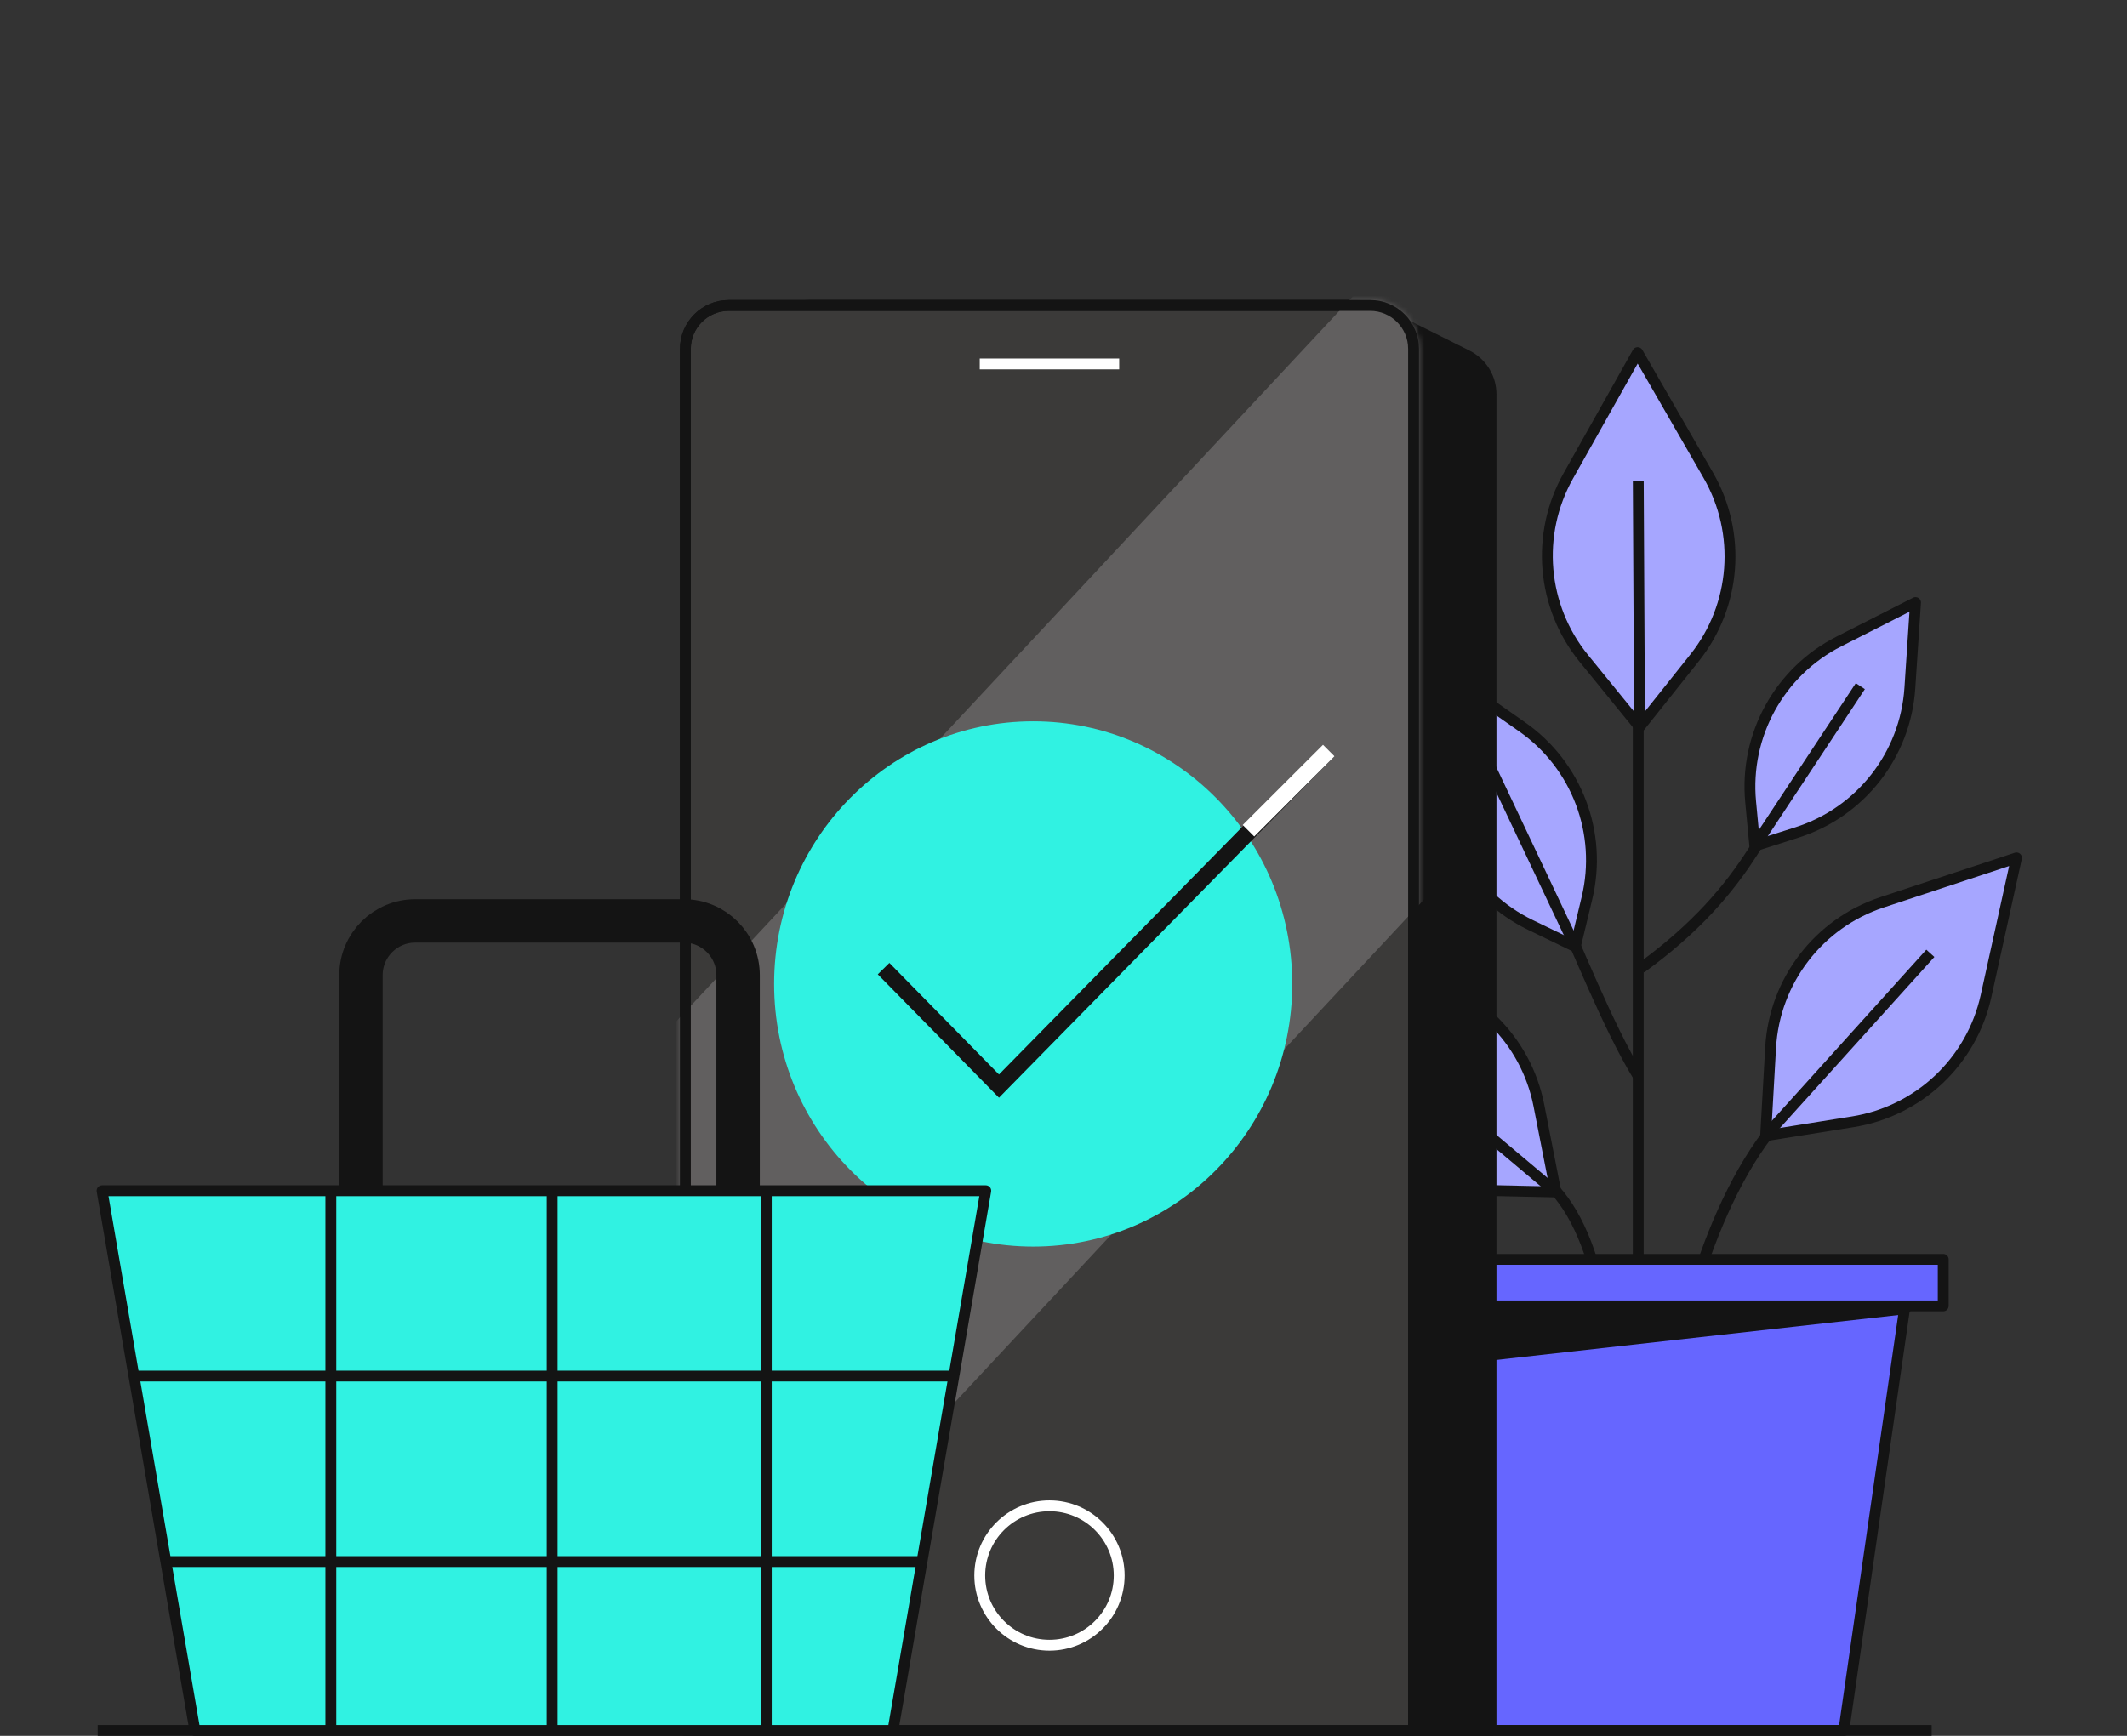
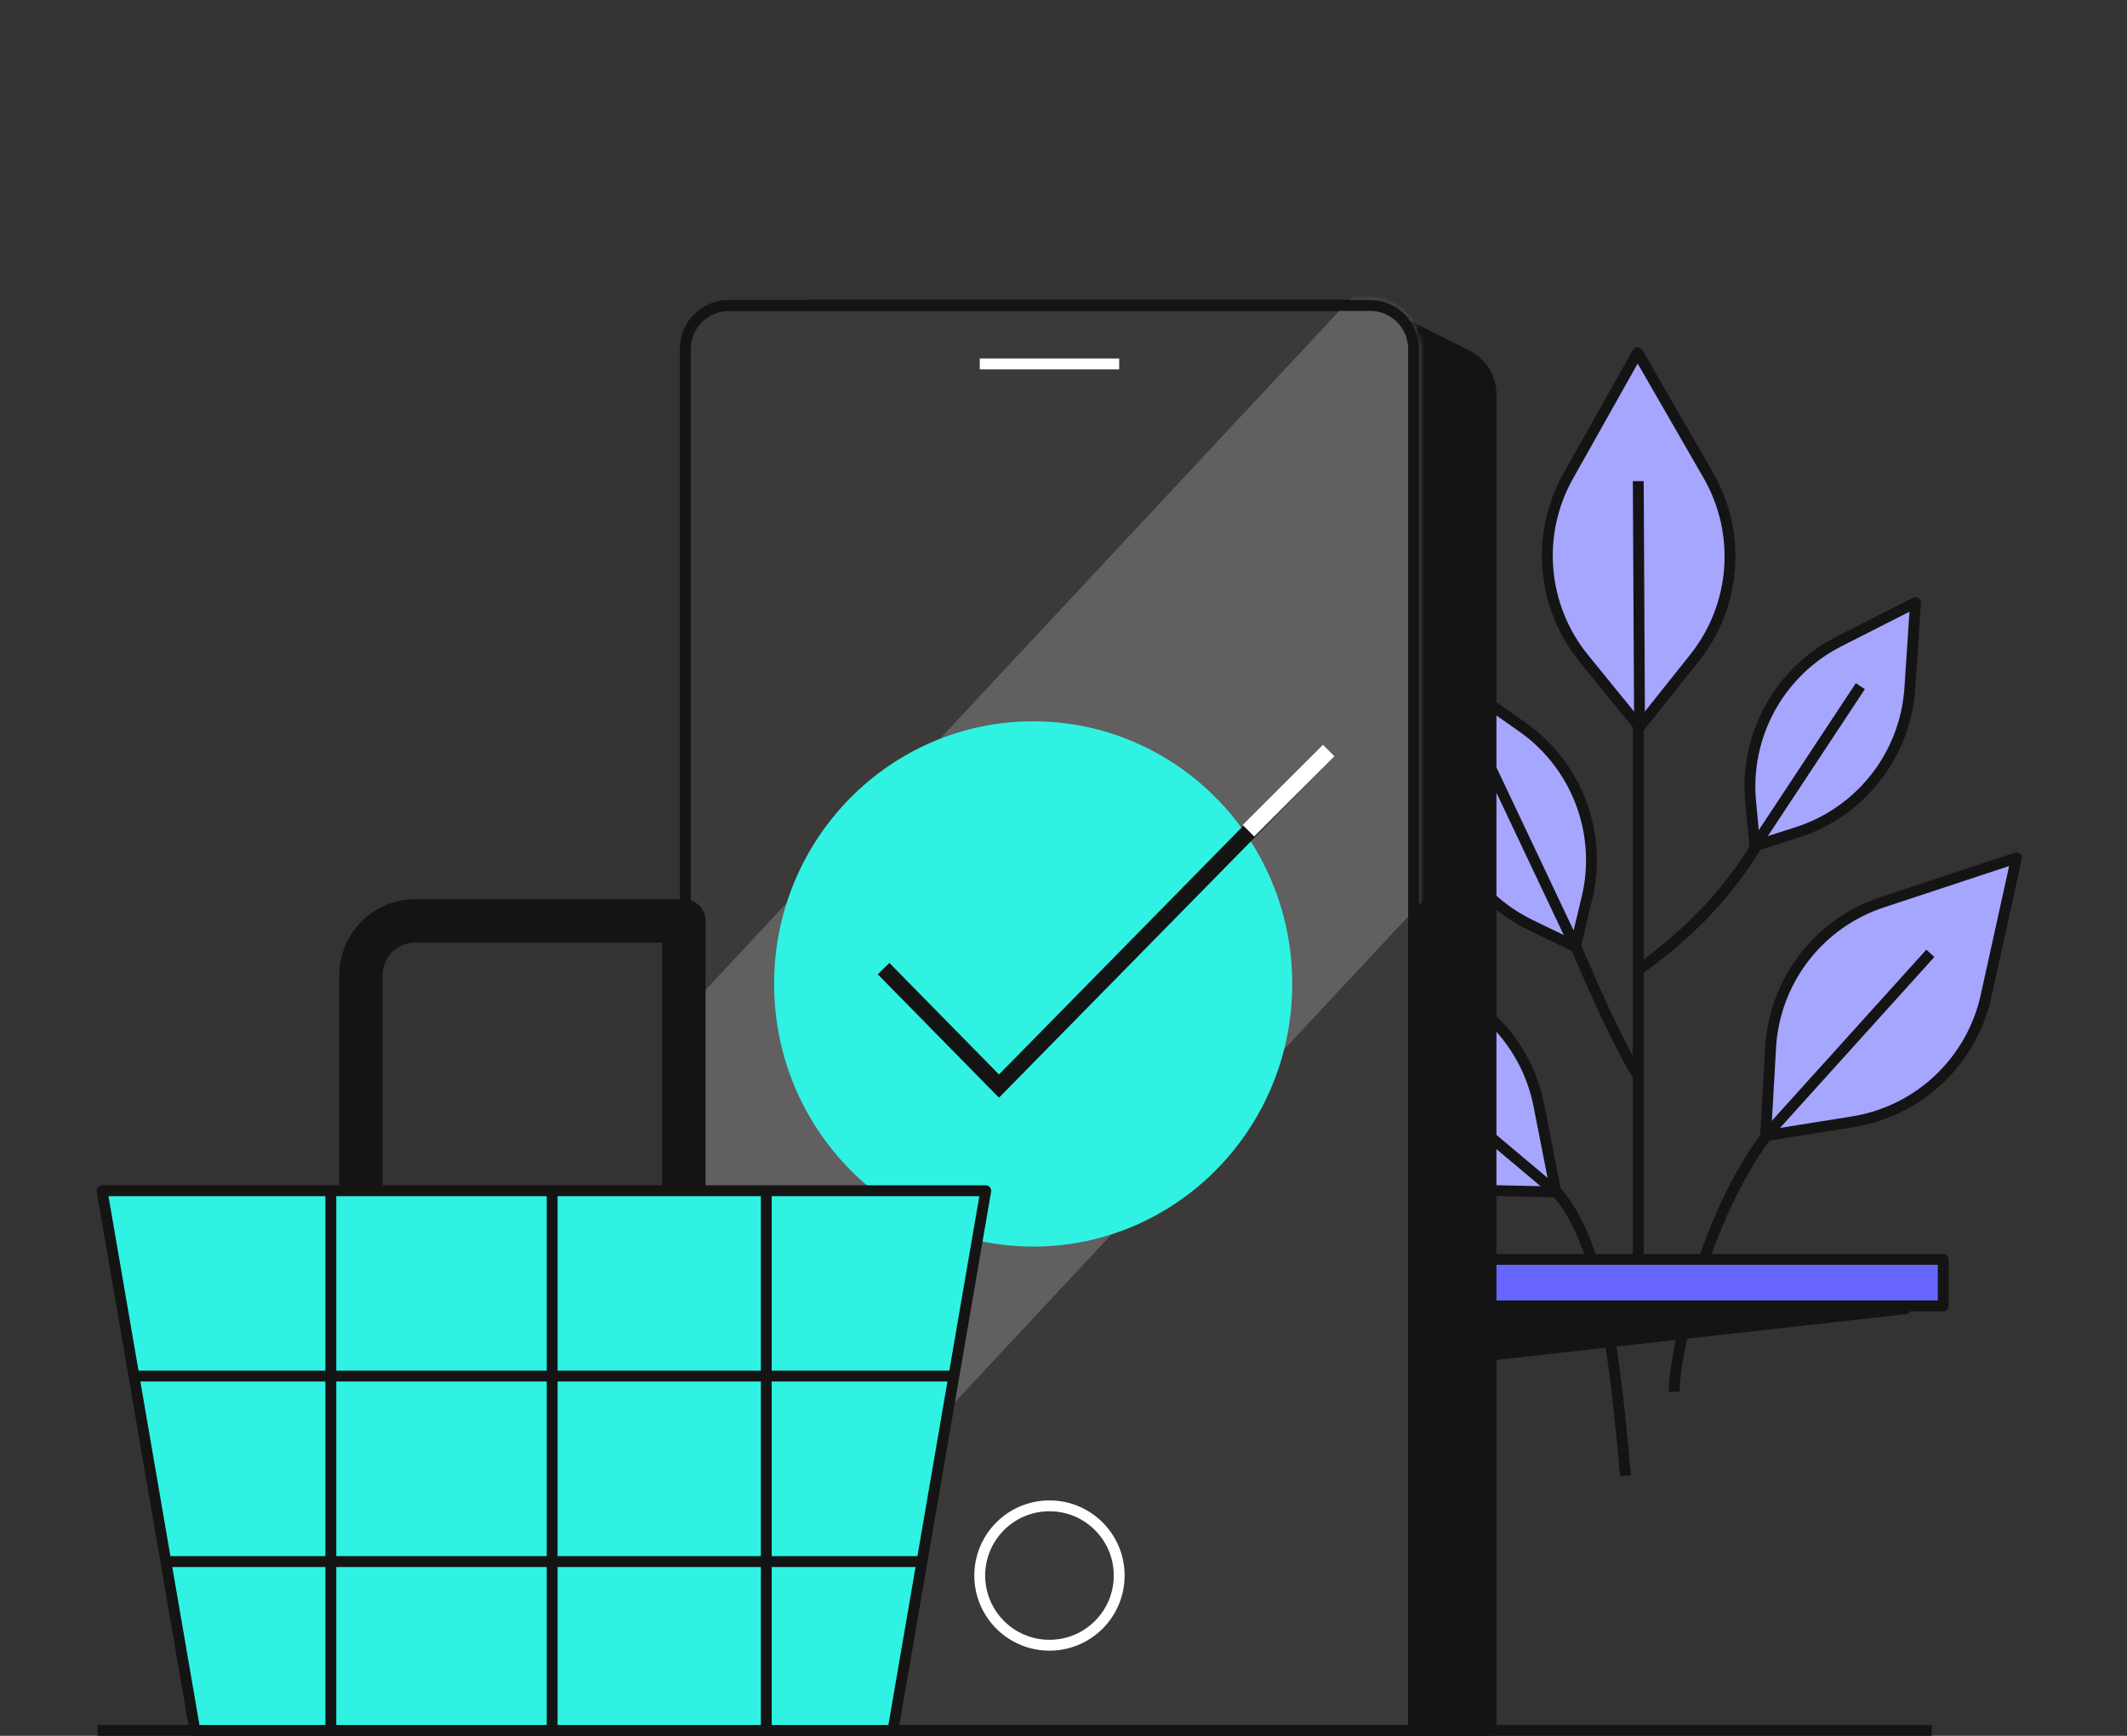
<svg xmlns="http://www.w3.org/2000/svg" width="392" height="320" viewBox="0 0 392 320" fill="none">
  <rect x="0" y="0" width="392" height="320" fill="#333333" stroke="none" />
  <g clip-path="url(#clip0_405_3597)">
    <path d="M301.921 131.948L301.921 232.118" stroke="#141414" stroke-width="2" stroke-linejoin="round" />
    <path d="M280.59 214.524C292.598 221.385 296.501 236.286 299.568 272.061" stroke="#141414" stroke-width="2" stroke-linejoin="round" />
    <path d="M286.078 164.657C290.422 174.122 296.3 189.189 301.921 198.388" stroke="#141414" stroke-width="2" stroke-linejoin="round" />
    <path d="M334.136 136.916C326.453 149.836 322.875 163.635 302.432 178.456" stroke="#141414" stroke-width="2" stroke-linejoin="round" />
    <path d="M329.632 204.612C315.25 219.028 308.451 249.201 308.568 256.58" stroke="#141414" stroke-width="2" stroke-linejoin="round" />
    <path d="M351.978 126.87L353.025 111.082L338.919 118.248C327.936 123.828 321.48 135.554 322.639 147.818L323.408 155.947L331.185 153.459C342.918 149.706 351.164 139.161 351.978 126.87Z" fill="#A6A6FF" stroke="#141414" stroke-width="2" stroke-linejoin="round" />
    <path d="M342.853 126.494L324.006 155.044" stroke="#141414" stroke-width="2" stroke-linejoin="round" />
    <path d="M265.207 141.249L266.497 124.163L280.526 134.001C290.612 141.074 295.349 153.594 292.471 165.571L290.322 174.517L282.042 170.506C270.956 165.135 264.28 153.533 265.207 141.249Z" fill="#A6A6FF" stroke="#141414" stroke-width="2" stroke-linejoin="round" />
    <path d="M274.679 141.459L289.84 173.502" stroke="#141414" stroke-width="2" stroke-linejoin="round" />
    <path d="M289.02 87.749L301.809 64.999L314.832 87.615C320.979 98.29 319.976 111.638 312.302 121.275L302.166 134.002L291.899 121.381C284.126 111.824 282.984 98.487 289.02 87.749Z" fill="#A6A6FF" stroke="#141414" stroke-width="2" stroke-linejoin="round" />
    <path d="M301.929 88.698L302.157 132.609" stroke="#141414" stroke-width="2" stroke-linejoin="round" />
    <path d="M242.985 199.792L233.934 175.314L259.601 180.039C271.716 182.27 281.236 191.68 283.608 203.768L286.74 219.734L270.474 219.381C258.158 219.115 247.257 211.347 242.985 199.792Z" fill="#A6A6FF" stroke="#141414" stroke-width="2" stroke-linejoin="round" />
    <path d="M252.07 190.572L285.673 218.839" stroke="#141414" stroke-width="2" stroke-linejoin="round" />
    <path d="M366.016 183.635L371.635 158.149L346.855 166.34C335.159 170.206 327.015 180.83 326.319 193.128L325.399 209.373L341.465 206.799C353.628 204.851 363.364 195.665 366.016 183.635Z" fill="#A6A6FF" stroke="#141414" stroke-width="2" stroke-linejoin="round" />
    <path d="M355.757 175.744L326.334 208.34" stroke="#141414" stroke-width="2" stroke-linejoin="round" />
-     <path d="M247.702 236.449H351.697L339.812 319.001H259.587L247.702 236.449Z" fill="#6666FF" stroke="#141414" stroke-width="2" stroke-linejoin="round" />
    <rect x="242.342" y="232.161" width="115.788" height="8.577" fill="#6666FF" stroke="#141414" stroke-width="2" stroke-linejoin="round" />
    <path d="M351.161 241.273L250.383 252.53L248.239 241.273H351.161Z" fill="#141414" stroke="#141414" stroke-width="2" stroke-linejoin="round" />
    <path d="M18 319L356 319" stroke="#141414" stroke-width="2" />
    <path d="M139.164 66.31C139.164 60.787 143.641 56.31 149.164 56.31H250.061C251.302 56.31 252.527 56.599 253.638 57.155L270.369 65.52C273.08 66.875 274.792 69.645 274.792 72.676L274.792 319H149.164C143.641 319 139.164 314.523 139.164 309L139.164 66.31Z" fill="#141414" stroke="#141414" stroke-width="2" stroke-linejoin="round" />
    <path d="M126.314 64.31C126.314 59.892 129.896 56.31 134.314 56.31H252.514C256.932 56.31 260.514 59.892 260.514 64.31V319H126.314V64.31Z" fill="#3B3A39" stroke="#141414" stroke-width="2" stroke-linejoin="round" />
    <mask id="mask0_405_3597" style="mask-type:alpha" maskUnits="userSpaceOnUse" x="125" y="55" width="137" height="265">
      <path d="M126.314 64.31C126.314 59.892 129.896 56.31 134.314 56.31H252.514C256.932 56.31 260.514 59.892 260.514 64.31V319H126.314V64.31Z" fill="#3B3A39" stroke="#141414" stroke-width="2" stroke-linejoin="round" />
    </mask>
    <g mask="url(#mask0_405_3597)">
      <rect x="279.057" y="22.775" width="85.441" height="342.695" transform="rotate(43.016 279.057 22.775)" fill="#615F5F" />
    </g>
    <path d="M190.413 229.805C216.781 229.805 238.157 208.128 238.157 181.388C238.157 154.648 216.781 132.971 190.413 132.971C164.044 132.971 142.668 154.648 142.668 181.388C142.668 208.128 164.044 229.805 190.413 229.805Z" fill="#30F2E2" />
    <path d="M162.842 178.564L184.111 200.217L244.882 138.351" stroke="#141414" stroke-width="3" />
    <path d="M230.088 153.145L244.882 138.351" stroke="white" stroke-width="3" />
    <path d="M126.314 64.31C126.314 59.892 129.896 56.31 134.314 56.31H252.514C256.932 56.31 260.514 59.892 260.514 64.31V319H126.314V64.31Z" stroke="#141414" stroke-width="2" stroke-linejoin="round" />
    <circle cx="193.414" cy="290.447" r="12.849" stroke="white" stroke-width="2" />
    <line x1="180.565" y1="67.092" x2="206.263" y2="67.092" stroke="white" stroke-width="2" />
-     <path d="M66.526 179.767C66.526 174.244 71.003 169.767 76.526 169.767H126.03C131.553 169.767 136.03 174.244 136.03 179.767V244.383H66.526V179.767Z" stroke="#141414" stroke-width="8" stroke-linejoin="round" />
+     <path d="M66.526 179.767C66.526 174.244 71.003 169.767 76.526 169.767H126.03V244.383H66.526V179.767Z" stroke="#141414" stroke-width="8" stroke-linejoin="round" />
    <path d="M18.808 219.511H181.675L164.568 318.999H35.916L18.808 219.511Z" fill="#30F2E2" stroke="#141414" stroke-width="2" stroke-linejoin="round" />
    <line x1="101.76" y1="219.511" x2="101.76" y2="318.999" stroke="#141414" stroke-width="2" stroke-linejoin="round" />
    <line x1="60.971" y1="218.779" x2="60.971" y2="318.999" stroke="#141414" stroke-width="2" stroke-linejoin="round" />
    <line x1="141.226" y1="218.779" x2="141.226" y2="318.999" stroke="#141414" stroke-width="2" stroke-linejoin="round" />
    <line x1="175.452" y1="253.675" x2="23.995" y2="253.675" stroke="#141414" stroke-width="2" stroke-linejoin="round" />
    <line x1="169.227" y1="287.873" x2="30.218" y2="287.873" stroke="#141414" stroke-width="2" stroke-linejoin="round" />
  </g>
  <defs>
    <clipPath id="clip0_405_3597">
      <rect width="392" height="320" fill="white" />
    </clipPath>
  </defs>
</svg>